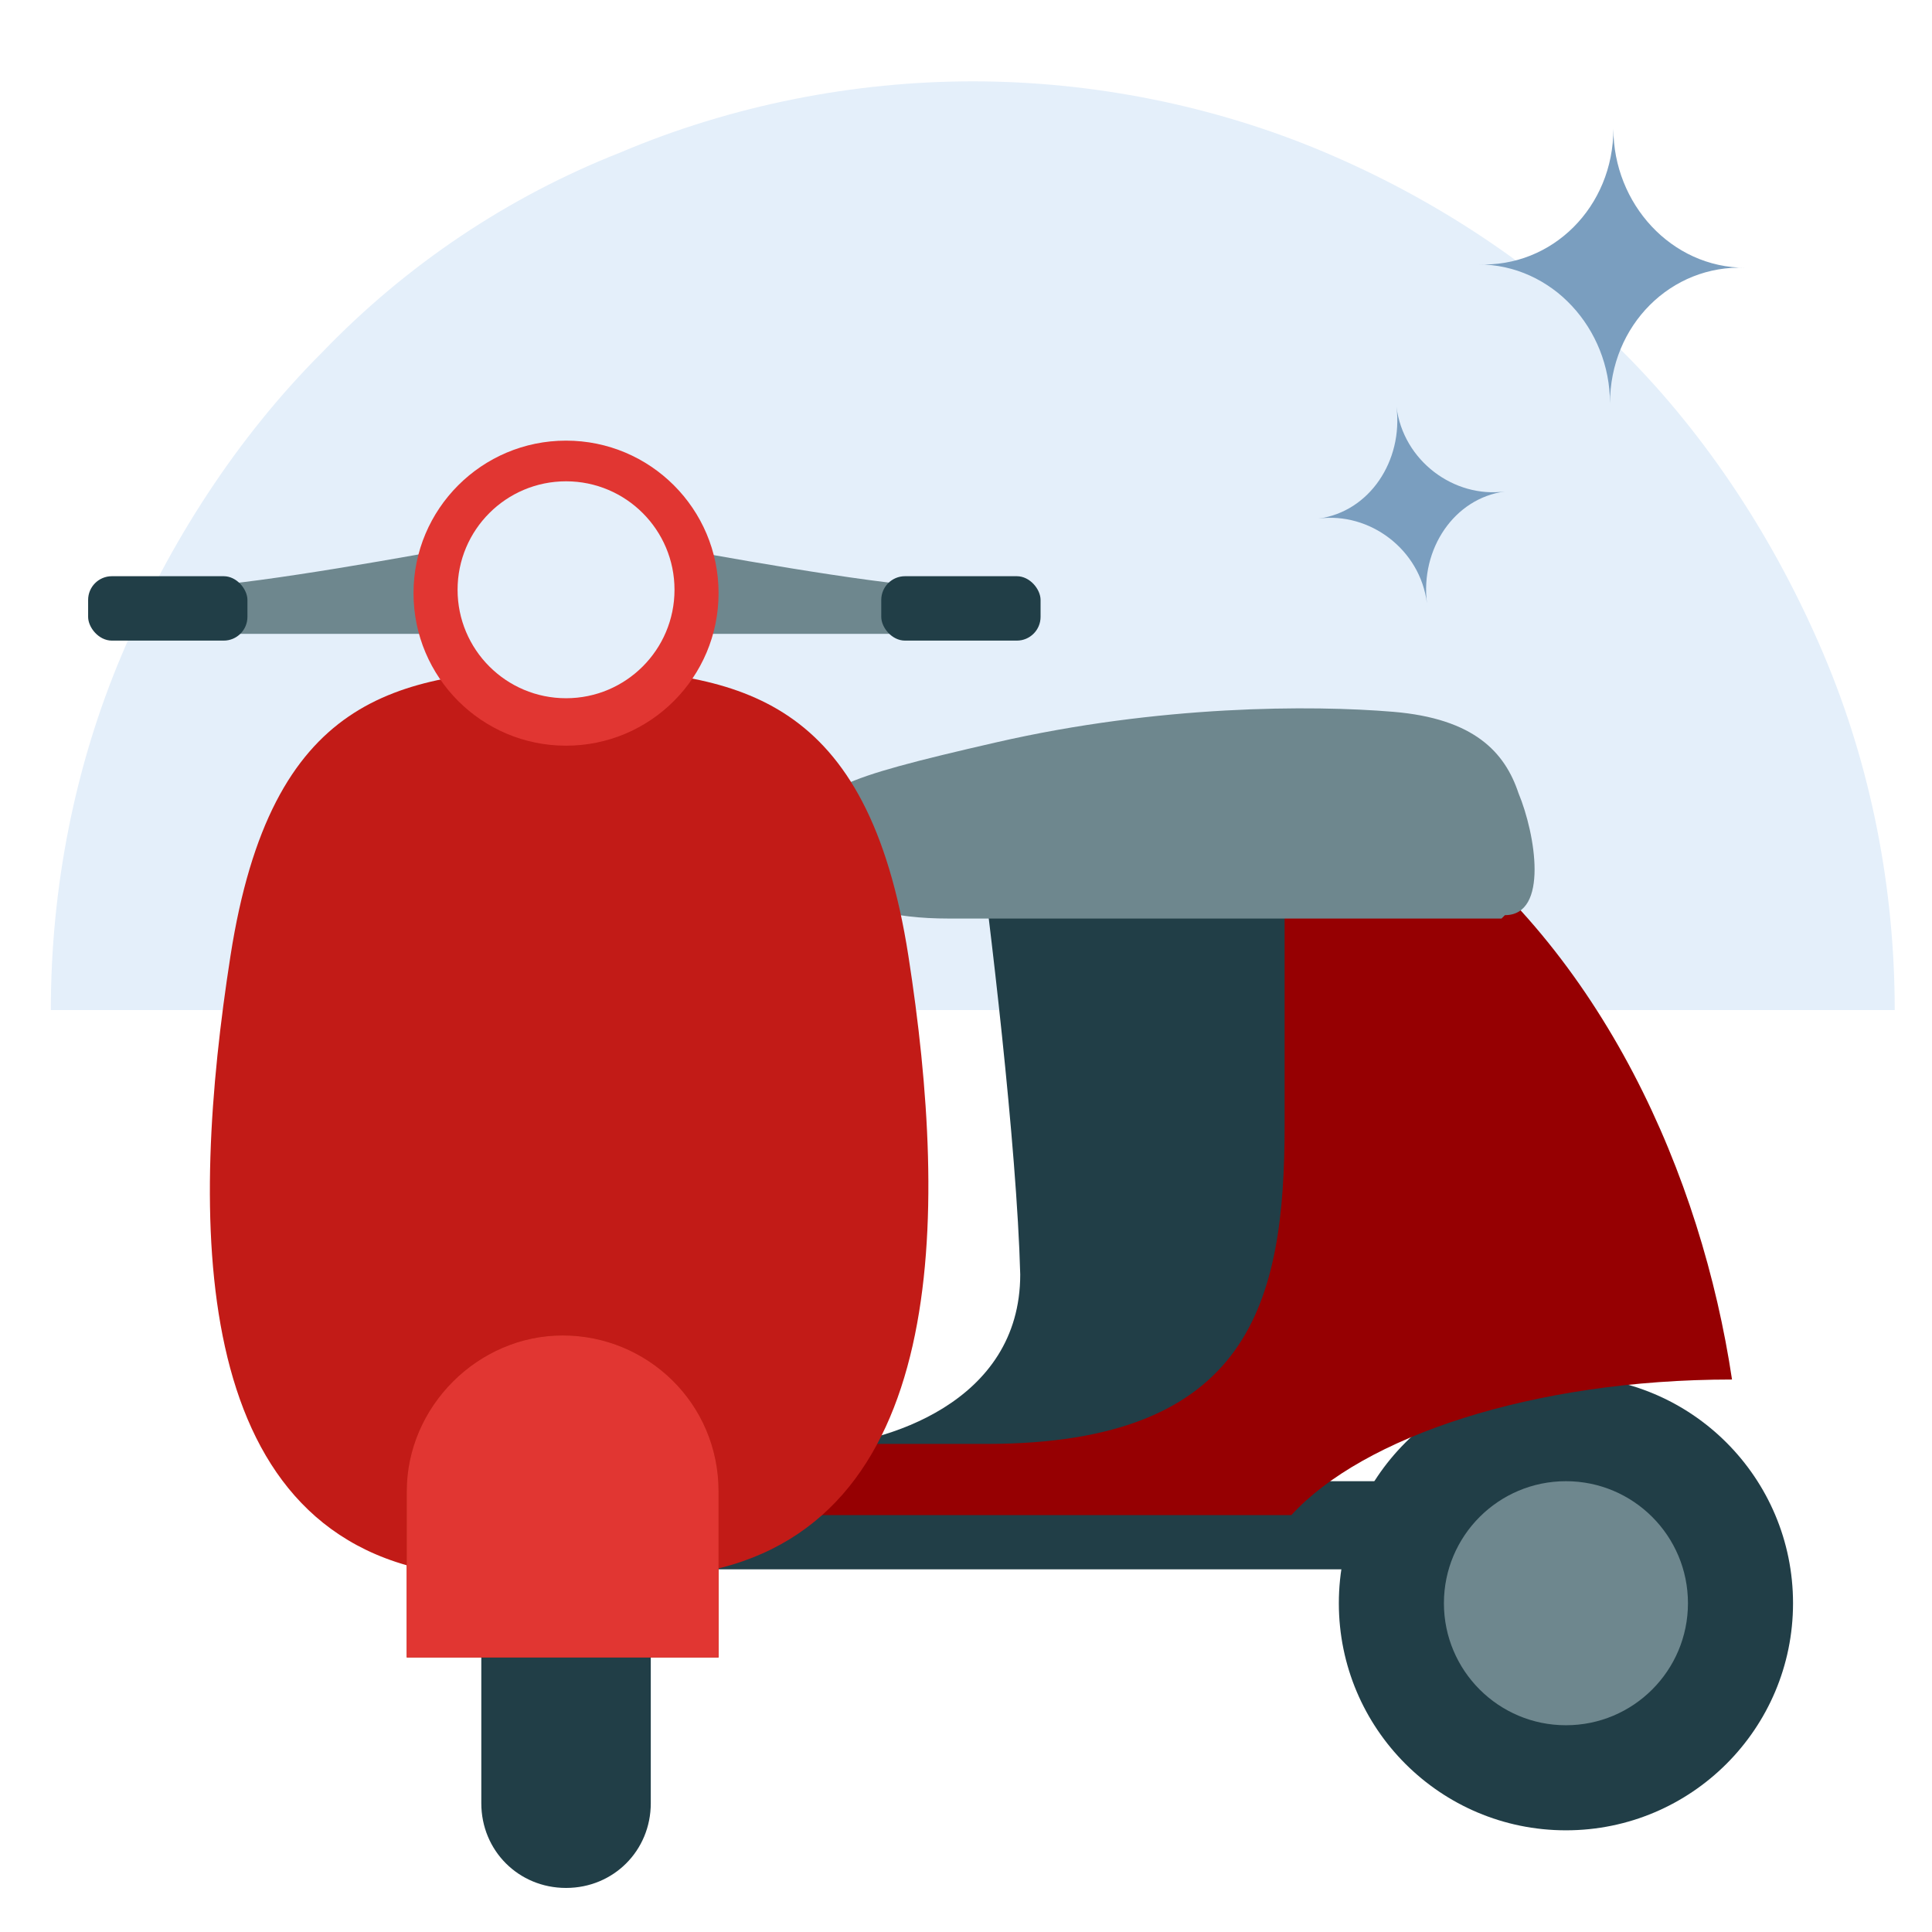
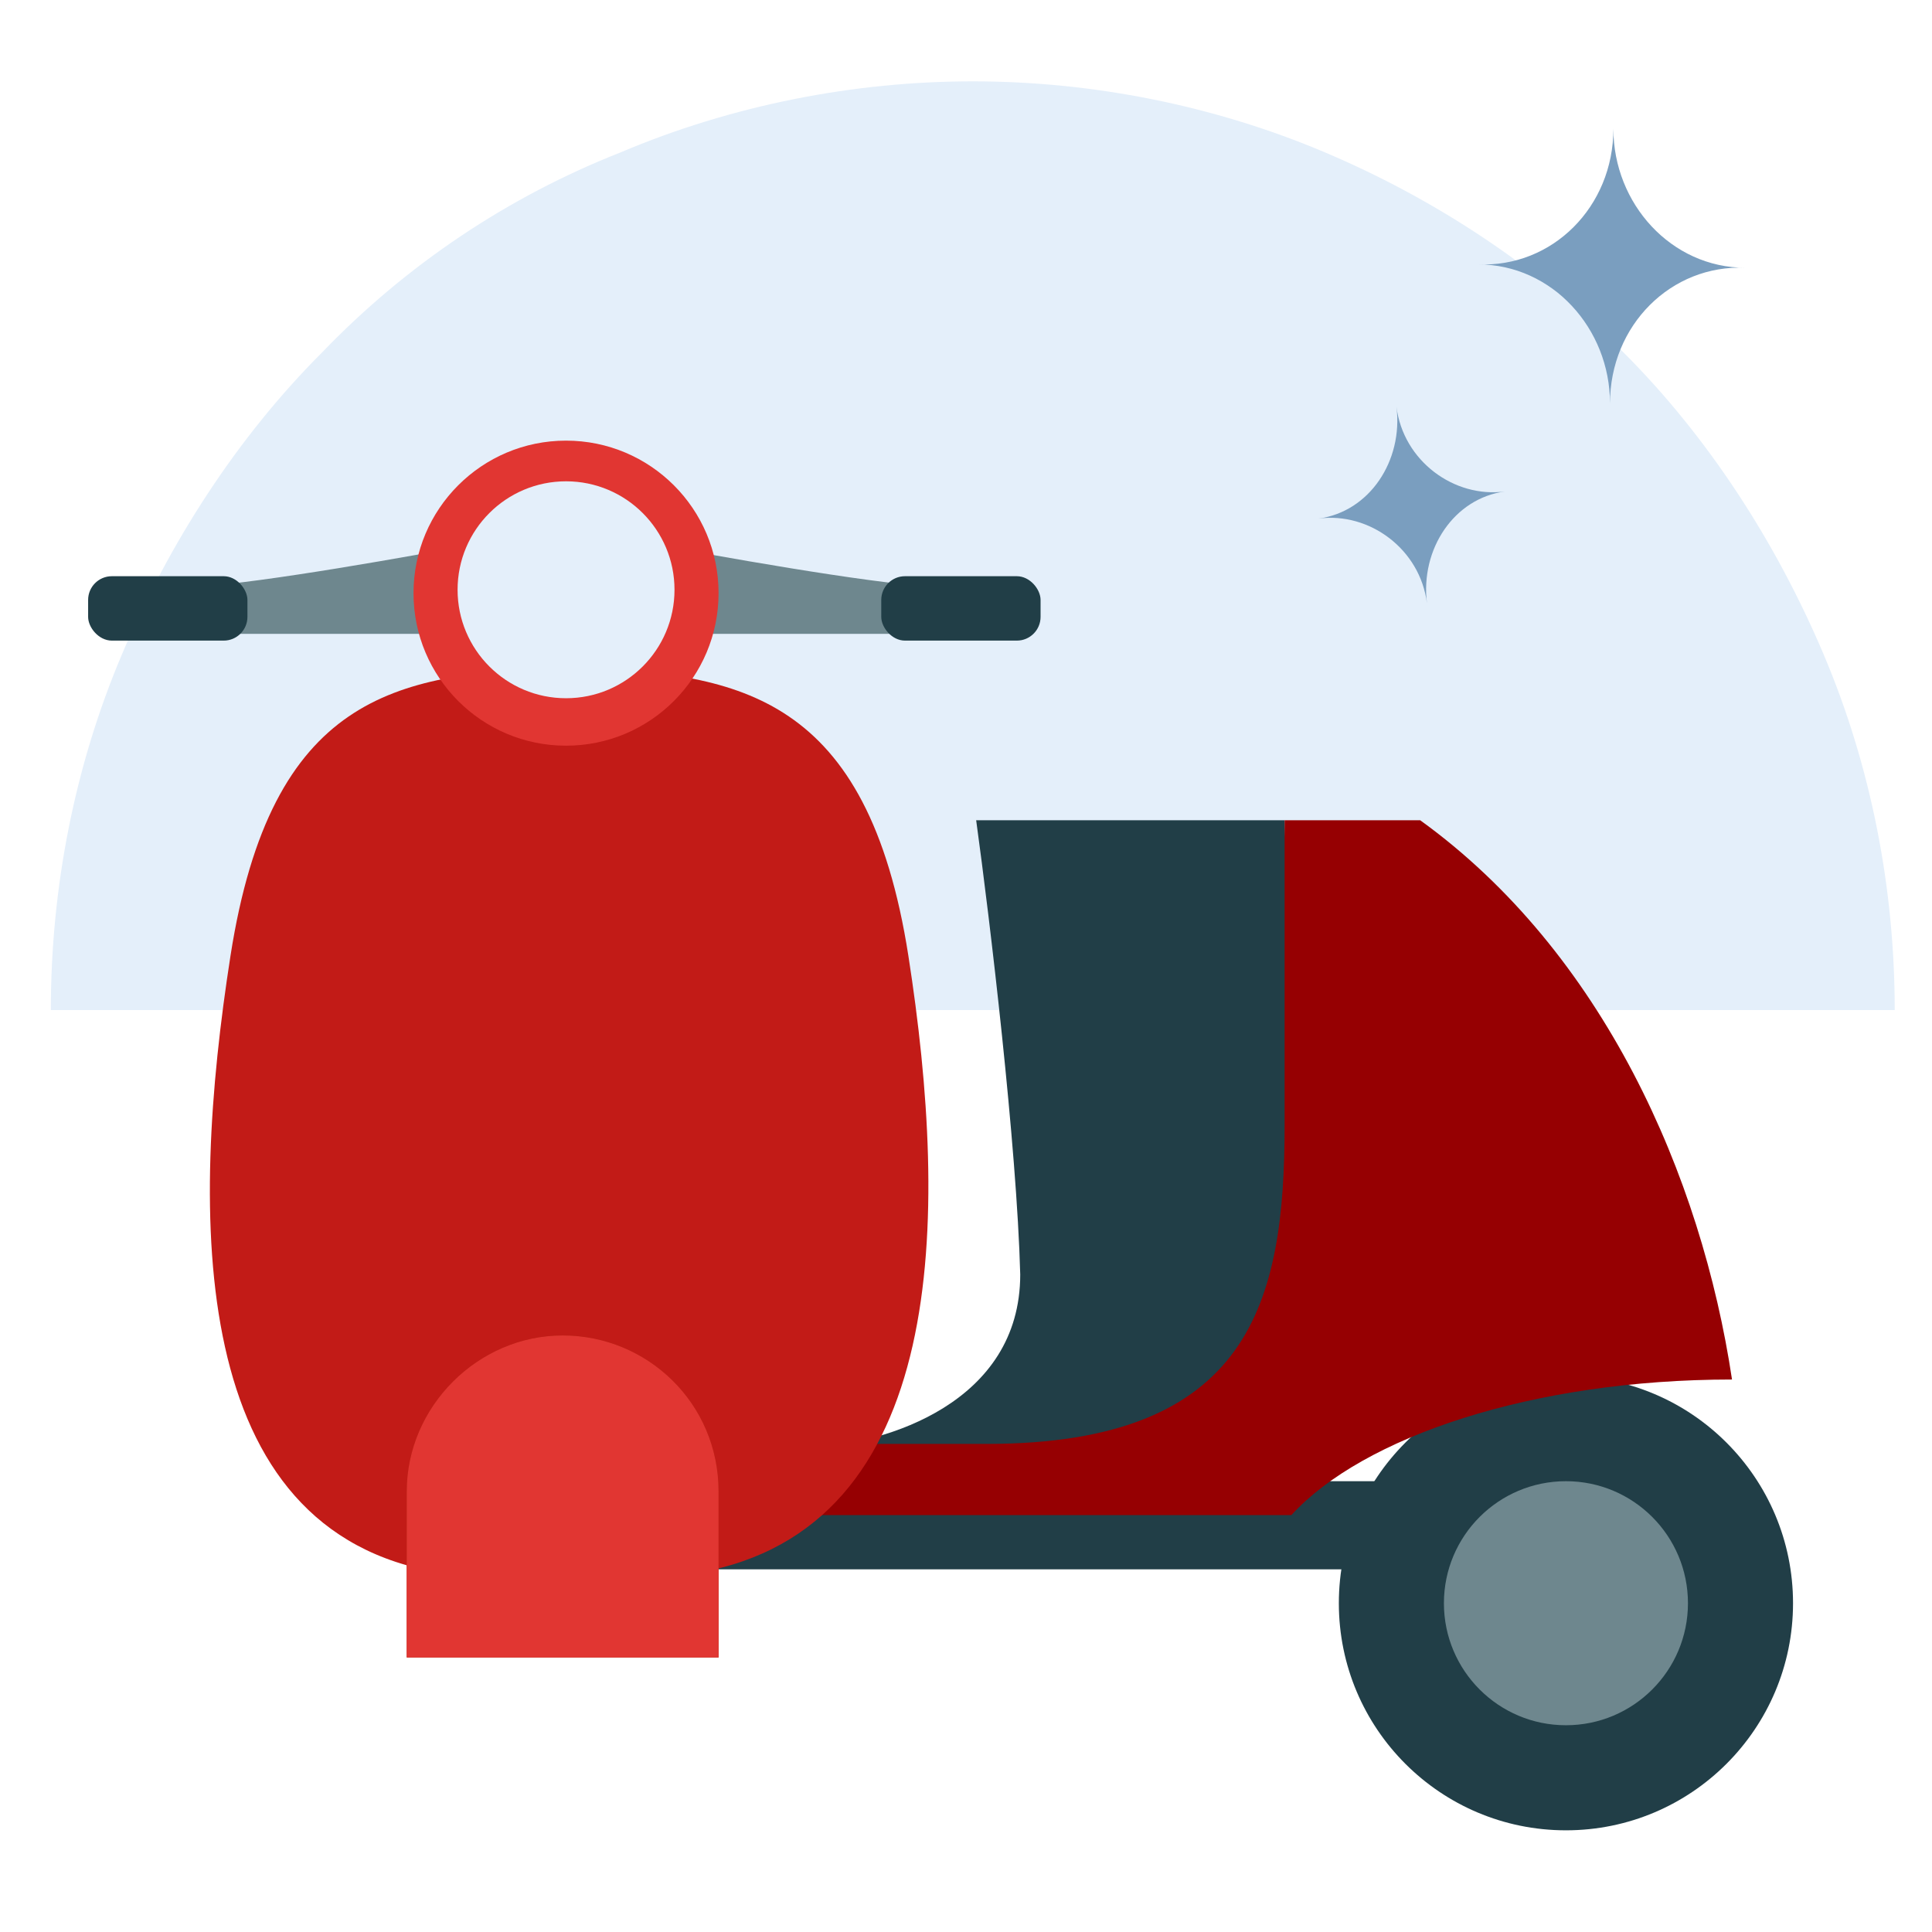
<svg xmlns="http://www.w3.org/2000/svg" width="57" height="57" version="1.1" viewBox="0 0 57 57">
  <defs>
    <style>
      .cls-1 {
        fill: #e13632;
      }

      .cls-2 {
        fill: #213e47;
      }

      .cls-3 {
        fill: #960002;
      }

      .cls-3, .cls-4 {
        fill-rule: evenodd;
      }

      .cls-5 {
        fill: none;
      }

      .cls-6 {
        fill: #6e878e;
      }

      .cls-7 {
        fill: #e4effa;
      }

      .cls-8, .cls-4 {
        fill: #c21b17;
      }

      .cls-9 {
        fill: #a8c3dd;
      }

      .cls-10 {
        fill: #ab1f08;
      }

      .cls-11 {
        fill: #7a9ebf;
      }
    </style>
  </defs>
  <g>
    <g id="Layer_1">
      <path class="cls-7" d="M1.5,29.8c0-3.6.7-7.2,2.1-10.5,1.4-3.3,3.4-6.4,5.9-8.9,2.5-2.6,5.5-4.6,8.8-5.9,3.3-1.4,6.9-2.1,10.4-2.1s7.1.7,10.4,2.1c3.3,1.4,6.3,3.4,8.8,5.9,2.5,2.5,4.5,5.6,5.9,8.9,1.4,3.3,2.1,6.9,2.1,10.5H1.5Z" />
-       <path class="cls-9" d="M33.9,30.5c0-4.3,5-4.5,5,0v10.4h-5v-10.4Z" />
      <rect class="cls-2" x="17.7" y="43.7" width="28.9" height="2.6" />
      <circle class="cls-2" cx="46.2" cy="47.3" r="6.7" />
      <circle class="cls-6" cx="46.2" cy="47.3" r="3.6" />
      <path class="cls-2" d="M37.9,24.2h-9.1c.4,2.9,1.2,9.6,1.3,13.4,0,3.8-4,5-6.1,5.1h14.5l-.6-18.5Z" />
      <path class="cls-3" d="M38.1,44.7h-21.4v-2.1h12.4c7.8,0,8.8-4.2,8.8-9.4v-9h4c5.4,3.9,8.3,10.5,9.2,16.5-5.9,0-10.9,1.7-13,4Z" />
-       <path class="cls-6" d="M44.4,27c1.3,0,.9-2.4.4-3.6-.4-1.2-1.3-2.2-3.7-2.4-2.4-.2-6.9-.2-11.7.9-4.8,1.1-5.4,1.4-5.4,2.6s.5,2.6,4,2.6h16.3Z" />
      <path class="cls-8" d="M16.4,19.7c-4.7.2-8.4.8-9.6,8.5-1.2,7.7-1.3,17,6.2,18.2,1.9.4,3.2.4,3.8.4.6,0,1.9,0,3.8-.4,7.4-1.3,7.4-10.5,6.2-18.2-1.2-7.7-5-8.3-9.6-8.5h-.6Z" />
      <path class="cls-4" d="M16.7,46.8v-27.1h.2c4.7.2,8.4.8,9.6,8.5,1.2,7.7,1.3,17-6.2,18.2-1.8.4-3.1.4-3.7.4Z" />
      <path class="cls-8" d="M24.1,28.6c.3-5.2-3.7-8.3-8.8-8.4-6.1,0-7.5,5.4-8,13.1-.5,7.7,4.3,8.9,8.7,8.9,6.3,0,7.7-7.7,8.1-13.6Z" />
      <path class="cls-4" d="M16.7,43.7v-23.4c5.1.3,9.2,3.5,8.8,8.9-.4,6.3-1.9,14.5-8.7,14.5h-.1Z" />
      <path class="cls-8" d="M16.7,21.3v23.5h5.3c1.2-1.6,3.5-4.1,2.9-4.3-4.7-2.2-8.2-3.6-8.2-19.2Z" />
      <path class="cls-6" d="M19,16c2.1.4,6.6,1.2,8.4,1.3v1.4h-8.4c-2.4,0-1-1.8,0-2.7Z" />
      <path class="cls-6" d="M14.3,16c-2.1.4-6.6,1.2-8.4,1.3v1.4h8.4c2.4,0,1-1.8,0-2.7Z" />
      <circle class="cls-1" cx="16.7" cy="17.5" r="4.5" />
      <circle class="cls-7" cx="16.7" cy="17.4" r="3.2" />
      <rect class="cls-2" x="26" y="17" width="4.7" height="1.9" rx=".7" ry=".7" />
      <rect class="cls-2" x="2.6" y="17" width="4.7" height="1.9" rx=".7" ry=".7" />
-       <path class="cls-2" d="M16.7,42.2h0c1.4,0,2.5,1.1,2.5,2.5v8.5c0,1.4-1.1,2.5-2.5,2.5h0c-1.4,0-2.5-1.1-2.5-2.5v-8.5c0-1.4,1.1-2.5,2.5-2.5Z" />
      <path class="cls-10" d="M21.2,48.9h-9.2v-4.9c0-2.5,2.1-4.6,4.6-4.6s4.6,2,4.6,4.6v4.9Z" />
      <path class="cls-1" d="M21.2,48.9h-9.2v-4.9c0-2.5,2.1-4.6,4.6-4.6s4.6,2,4.6,4.6v4.9Z" />
-       <rect class="cls-5" x=".5" y="-10.8" width="74" height="74" />
      <path class="cls-11" d="M41.2,12c.2,1.6-.8,3.1-2.3,3.3,1.5-.2,3,.9,3.2,2.5-.2-1.6.8-3.1,2.3-3.3-1.5.2-3-.9-3.2-2.5Z" />
      <path class="cls-11" d="M47.6,3.8c0,2.3-1.8,4.1-4,4,2.2,0,3.9,1.9,3.9,4.1,0-2.3,1.8-4.1,4-4-2.2,0-3.9-1.9-3.9-4.1Z" />
    </g>
  </g>
</svg>